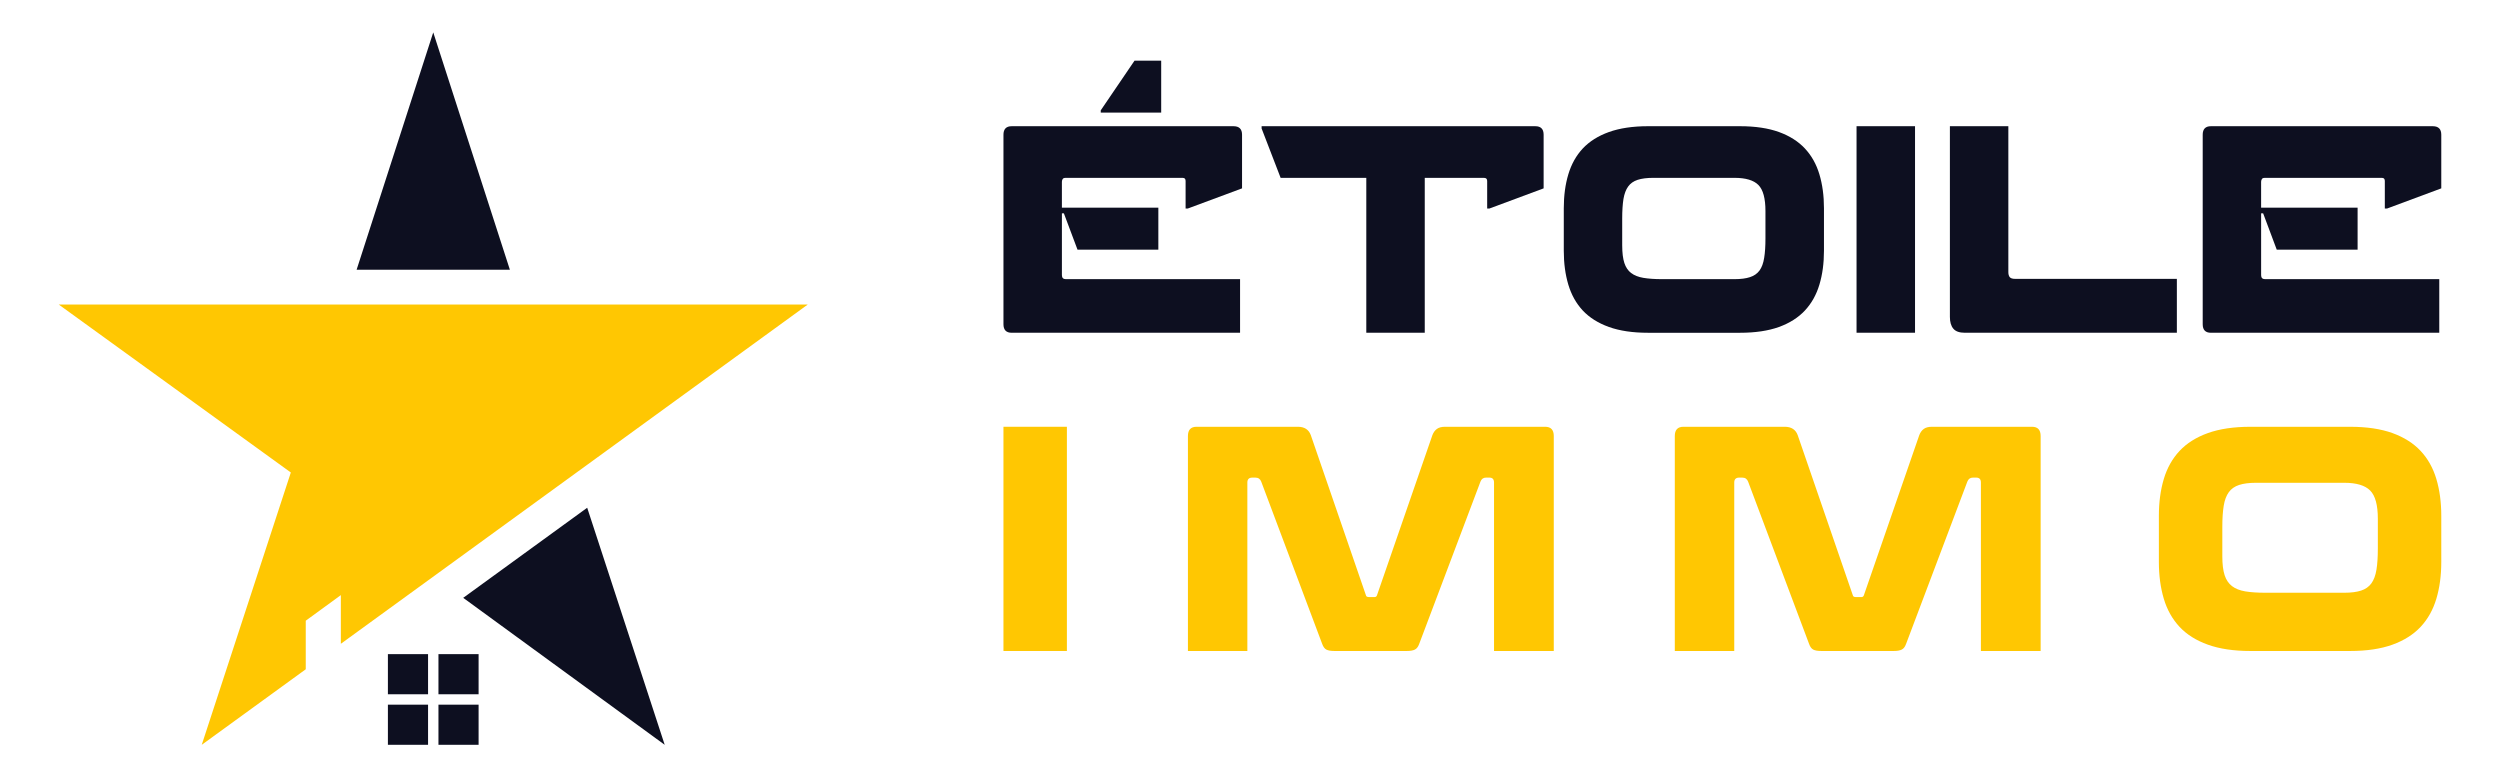
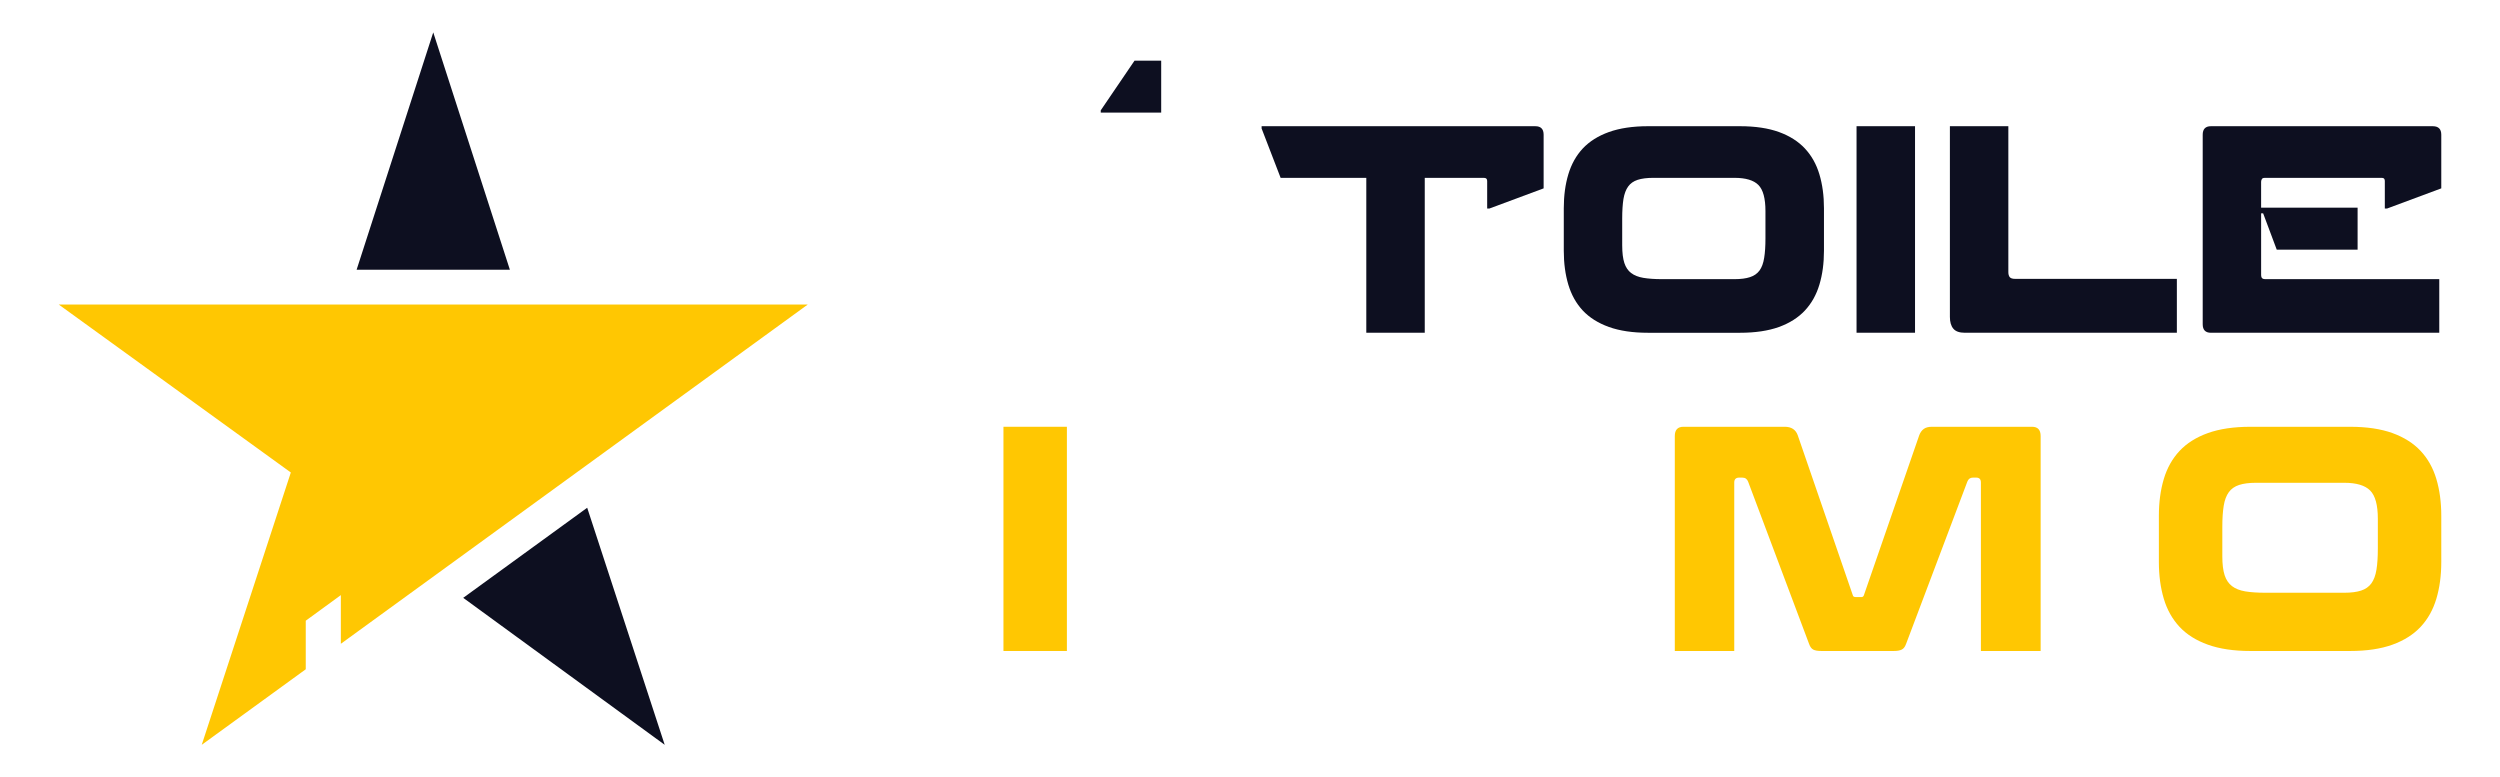
<svg xmlns="http://www.w3.org/2000/svg" version="1.1" id="Calque_1" x="0px" y="0px" width="193px" height="60px" viewBox="0 0 193 60" enable-background="new 0 0 193 60" xml:space="preserve">
  <g>
    <g>
      <g>
        <polygon fill-rule="evenodd" clip-rule="evenodd" fill="#FFC702" points="62.361,23.508 4.532,23.508 22.452,36.477 15.574,57.5      23.604,51.668 23.604,47.918 26.313,45.942 26.313,49.7 62.361,23.508    " />
        <path fill-rule="evenodd" clip-rule="evenodd" fill="#0D0F20" d="M39.363,20.825L33.447,2.5L27.53,20.825H39.363L39.363,20.825z      M35.76,46.153L51.315,57.5l-5.984-18.302L35.76,46.153L35.76,46.153z" />
      </g>
-       <path fill-rule="evenodd" clip-rule="evenodd" fill="#0D0F20" d="M33.849,50.5v3.098h3.099V50.5H33.849L33.849,50.5z M33.849,54.4    v3.1h3.099v-3.1H33.849L33.849,54.4z M33.046,53.598V50.5h-3.1v3.098H33.046L33.046,53.598z M33.046,54.4h-3.1v3.1h3.1V54.4    L33.046,54.4z" />
    </g>
    <g>
      <g>
        <g>
-           <path fill="#0D0F20" d="M82.131,16.468h-0.152v4.775c0,0.205,0.102,0.308,0.306,0.308h13.448v4.138H78.101      c-0.423,0-0.634-0.219-0.634-0.657v-14.63c0-0.438,0.211-0.658,0.634-0.658h17.127c0.439,0,0.658,0.219,0.658,0.658v4.14      l-4.184,1.555h-0.174v-2.125c0-0.16-0.073-0.24-0.219-0.24h-9.046c-0.118,0-0.194,0.032-0.23,0.098      c-0.038,0.066-0.055,0.136-0.055,0.208v1.992h7.446v3.243h-6.241L82.131,16.468z" />
          <path fill="#0D0F20" d="M109.991,13.73v11.958h-4.513V13.73h-6.614l-1.468-3.811V9.744h21.136c0.423,0,0.636,0.219,0.636,0.658      v4.14l-4.182,1.555h-0.176v-2.125c0-0.16-0.082-0.24-0.242-0.24H109.991z" />
          <path fill="#0D0F20" d="M140.81,19.36c0,0.963-0.117,1.836-0.353,2.618c-0.233,0.78-0.607,1.444-1.118,1.993      c-0.51,0.547-1.178,0.971-2.001,1.271c-0.828,0.298-1.828,0.448-3.016,0.448h-7.093c-1.183,0-2.19-0.149-3.022-0.448      c-0.834-0.3-1.503-0.723-2.018-1.271c-0.51-0.549-0.88-1.213-1.114-1.993c-0.234-0.782-0.351-1.655-0.351-2.618v-3.285      c0-0.965,0.116-1.836,0.351-2.618s0.604-1.445,1.114-1.993c0.515-0.547,1.184-0.971,2.018-1.271      c0.832-0.298,1.84-0.45,3.022-0.45h7.093c1.188,0,2.188,0.151,3.016,0.45c0.823,0.3,1.491,0.724,2.001,1.271      c0.511,0.548,0.885,1.211,1.118,1.993c0.235,0.782,0.353,1.653,0.353,2.618V19.36z M125.235,18.965      c0,0.556,0.056,1.001,0.165,1.337c0.11,0.334,0.284,0.595,0.525,0.776c0.242,0.183,0.556,0.308,0.941,0.372      c0.388,0.065,0.864,0.1,1.436,0.1h5.605c0.482,0,0.879-0.051,1.193-0.155c0.313-0.101,0.56-0.273,0.736-0.513      c0.175-0.242,0.295-0.567,0.358-0.975c0.068-0.41,0.099-0.912,0.099-1.511v-2.103c0-0.978-0.182-1.651-0.548-2.015      c-0.362-0.365-0.978-0.548-1.839-0.548h-6.286c-0.479,0-0.881,0.052-1.193,0.153c-0.315,0.103-0.561,0.274-0.733,0.516      c-0.174,0.24-0.295,0.561-0.363,0.963c-0.063,0.401-0.097,0.901-0.097,1.499V18.965z" />
          <path fill="#0D0F20" d="M143.325,25.689V9.744h4.515v15.945H143.325z" />
          <path fill="#0D0F20" d="M155.044,9.744v11.259c0,0.174,0.037,0.306,0.109,0.393c0.075,0.089,0.211,0.132,0.416,0.132h12.485      v4.161h-16.362c-0.423,0-0.722-0.105-0.895-0.317c-0.179-0.211-0.265-0.514-0.265-0.909V9.744H155.044z" />
          <path fill="#0D0F20" d="M174.714,16.468h-0.155v4.775c0,0.205,0.102,0.308,0.306,0.308h13.447v4.138h-17.63      c-0.423,0-0.633-0.219-0.633-0.657v-14.63c0-0.438,0.21-0.658,0.633-0.658h17.127c0.44,0,0.658,0.219,0.658,0.658v4.14      l-4.181,1.555h-0.178v-2.125c0-0.16-0.073-0.24-0.219-0.24h-9.045c-0.116,0-0.196,0.032-0.23,0.098      c-0.037,0.066-0.056,0.136-0.056,0.208v1.992h7.449v3.243h-6.243L174.714,16.468z" />
          <path fill="#0D0F20" d="M84.978,8.693V8.518l2.606-3.832h2.06v4.008H84.978z" />
        </g>
      </g>
      <g>
        <path fill="#FFC702" d="M77.467,50.256V32.947h4.897v17.309H77.467z" />
-         <path fill="#FFC702" d="M115.339,50.256V37.251c0-0.254-0.119-0.38-0.356-0.38h-0.262c-0.207,0-0.35,0.102-0.428,0.308     l-4.731,12.53c-0.08,0.221-0.19,0.368-0.333,0.438c-0.143,0.072-0.341,0.108-0.595,0.108H103c-0.27,0-0.473-0.036-0.606-0.108     c-0.135-0.07-0.242-0.218-0.321-0.438l-4.707-12.53c-0.079-0.206-0.229-0.308-0.452-0.308h-0.237     c-0.254,0-0.381,0.126-0.381,0.38v13.005h-4.588V33.661c0-0.476,0.222-0.714,0.666-0.714h7.821c0.507,0,0.84,0.214,0.998,0.642     l4.256,12.363c0.016,0.095,0.096,0.142,0.237,0.142h0.429c0.095,0,0.158-0.047,0.19-0.142l4.278-12.363     c0.079-0.206,0.194-0.364,0.346-0.475c0.15-0.111,0.359-0.167,0.629-0.167h7.728c0.443,0,0.666,0.238,0.666,0.714v16.595H115.339     z" />
        <path fill="#FFC702" d="M152.926,50.256V37.251c0-0.254-0.119-0.38-0.357-0.38h-0.262c-0.206,0-0.348,0.102-0.428,0.308     l-4.73,12.53c-0.08,0.221-0.189,0.368-0.333,0.438c-0.143,0.072-0.341,0.108-0.595,0.108h-5.633     c-0.271,0-0.474-0.036-0.608-0.108c-0.134-0.07-0.242-0.218-0.319-0.438l-4.708-12.53c-0.08-0.206-0.229-0.308-0.451-0.308     h-0.238c-0.253,0-0.38,0.126-0.38,0.38v13.005h-4.589V33.661c0-0.476,0.221-0.714,0.666-0.714h7.821     c0.507,0,0.84,0.214,0.999,0.642l4.256,12.363c0.016,0.095,0.095,0.142,0.236,0.142h0.428c0.097,0,0.159-0.047,0.191-0.142     l4.278-12.363c0.08-0.206,0.195-0.364,0.345-0.475c0.151-0.111,0.361-0.167,0.63-0.167h7.727c0.445,0,0.666,0.238,0.666,0.714     v16.595H152.926z" />
        <path fill="#FFC702" d="M188.467,43.384c0,1.047-0.127,1.993-0.381,2.841c-0.253,0.848-0.656,1.568-1.211,2.165     c-0.557,0.594-1.281,1.054-2.176,1.378c-0.896,0.325-1.985,0.488-3.269,0.488h-7.704c-1.283,0-2.377-0.163-3.279-0.488     c-0.904-0.324-1.633-0.784-2.188-1.378c-0.555-0.597-0.96-1.317-1.213-2.165c-0.254-0.848-0.381-1.794-0.381-2.841v-3.565     c0-1.046,0.127-1.993,0.381-2.842c0.253-0.848,0.658-1.568,1.213-2.163c0.555-0.594,1.283-1.054,2.188-1.38     c0.902-0.323,1.996-0.486,3.279-0.486h7.704c1.283,0,2.373,0.163,3.269,0.486c0.895,0.326,1.619,0.786,2.176,1.38     c0.555,0.595,0.958,1.315,1.211,2.163c0.254,0.849,0.381,1.796,0.381,2.842V43.384z M171.563,42.956     c0,0.603,0.061,1.087,0.178,1.45c0.12,0.365,0.311,0.646,0.572,0.844c0.261,0.199,0.602,0.333,1.021,0.405     c0.42,0.069,0.938,0.105,1.558,0.105h6.086c0.522,0,0.955-0.055,1.296-0.166c0.341-0.11,0.605-0.297,0.797-0.559     c0.189-0.261,0.32-0.613,0.392-1.058c0.072-0.443,0.106-0.99,0.106-1.641v-2.282c0-1.062-0.197-1.79-0.595-2.188     c-0.396-0.396-1.062-0.595-1.996-0.595h-6.824c-0.522,0-0.953,0.057-1.294,0.167c-0.341,0.111-0.607,0.297-0.797,0.559     c-0.191,0.263-0.322,0.61-0.392,1.046c-0.072,0.438-0.108,0.979-0.108,1.629V42.956z" />
      </g>
    </g>
  </g>
</svg>